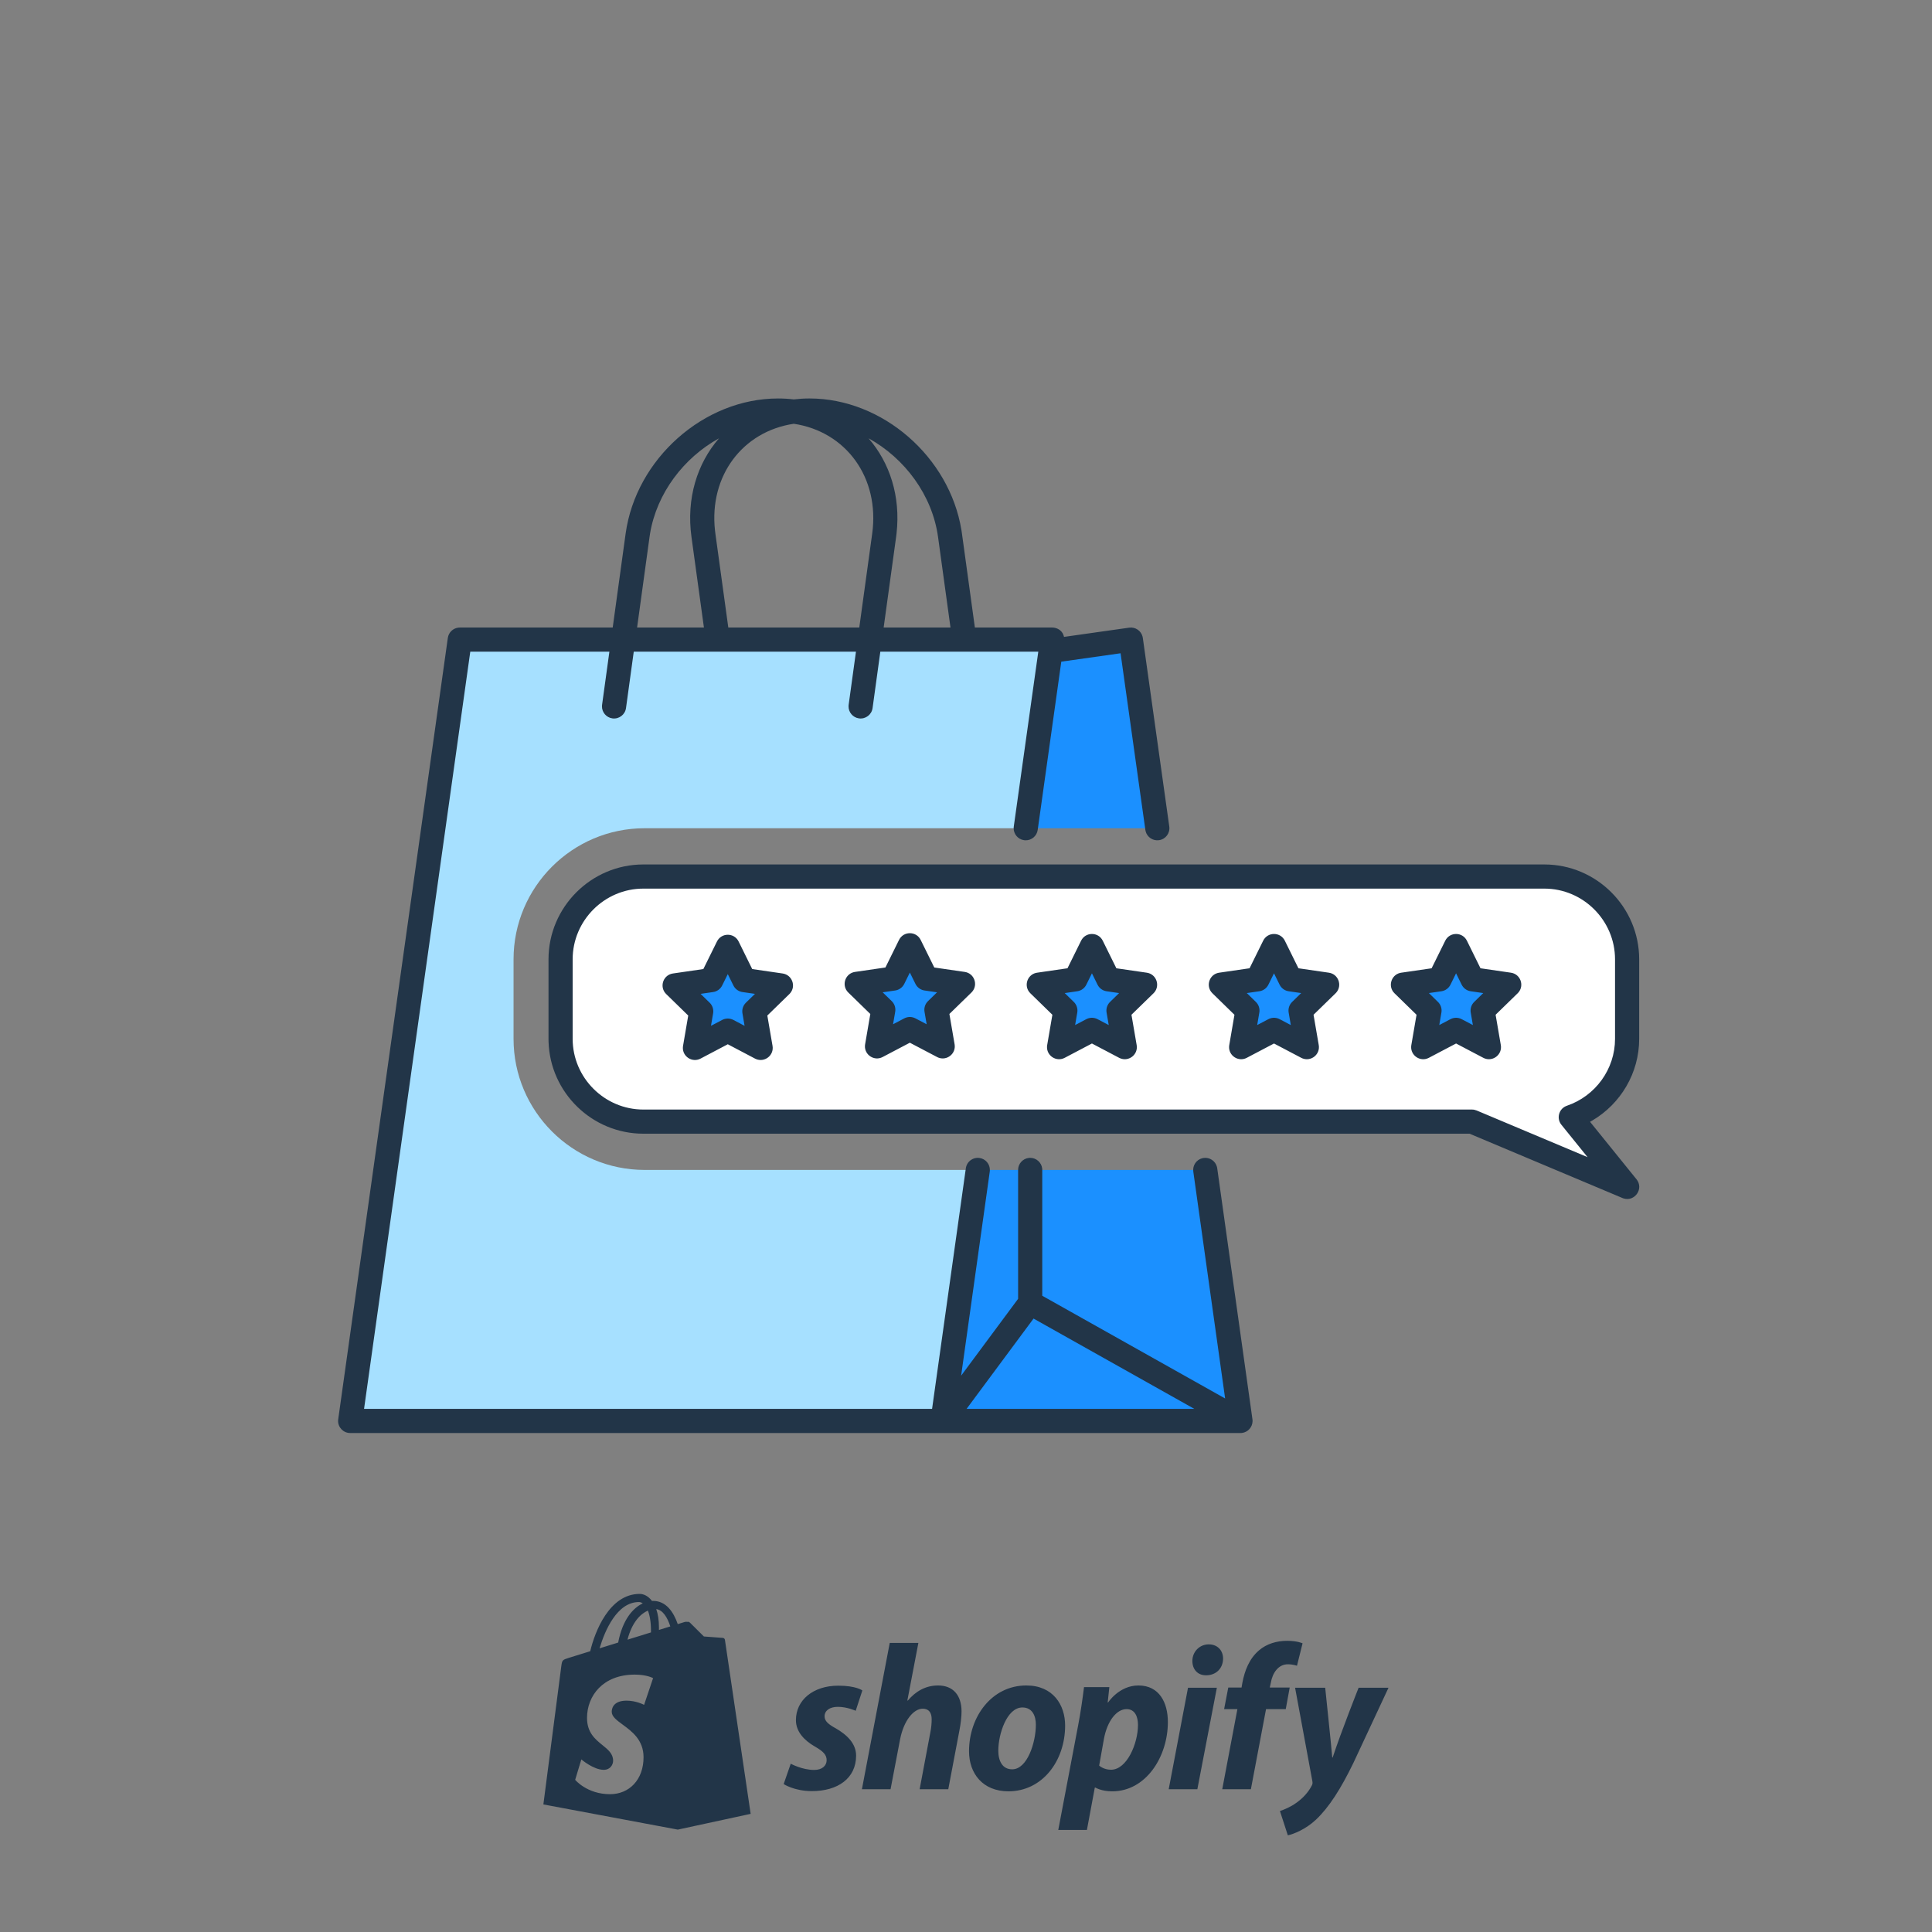
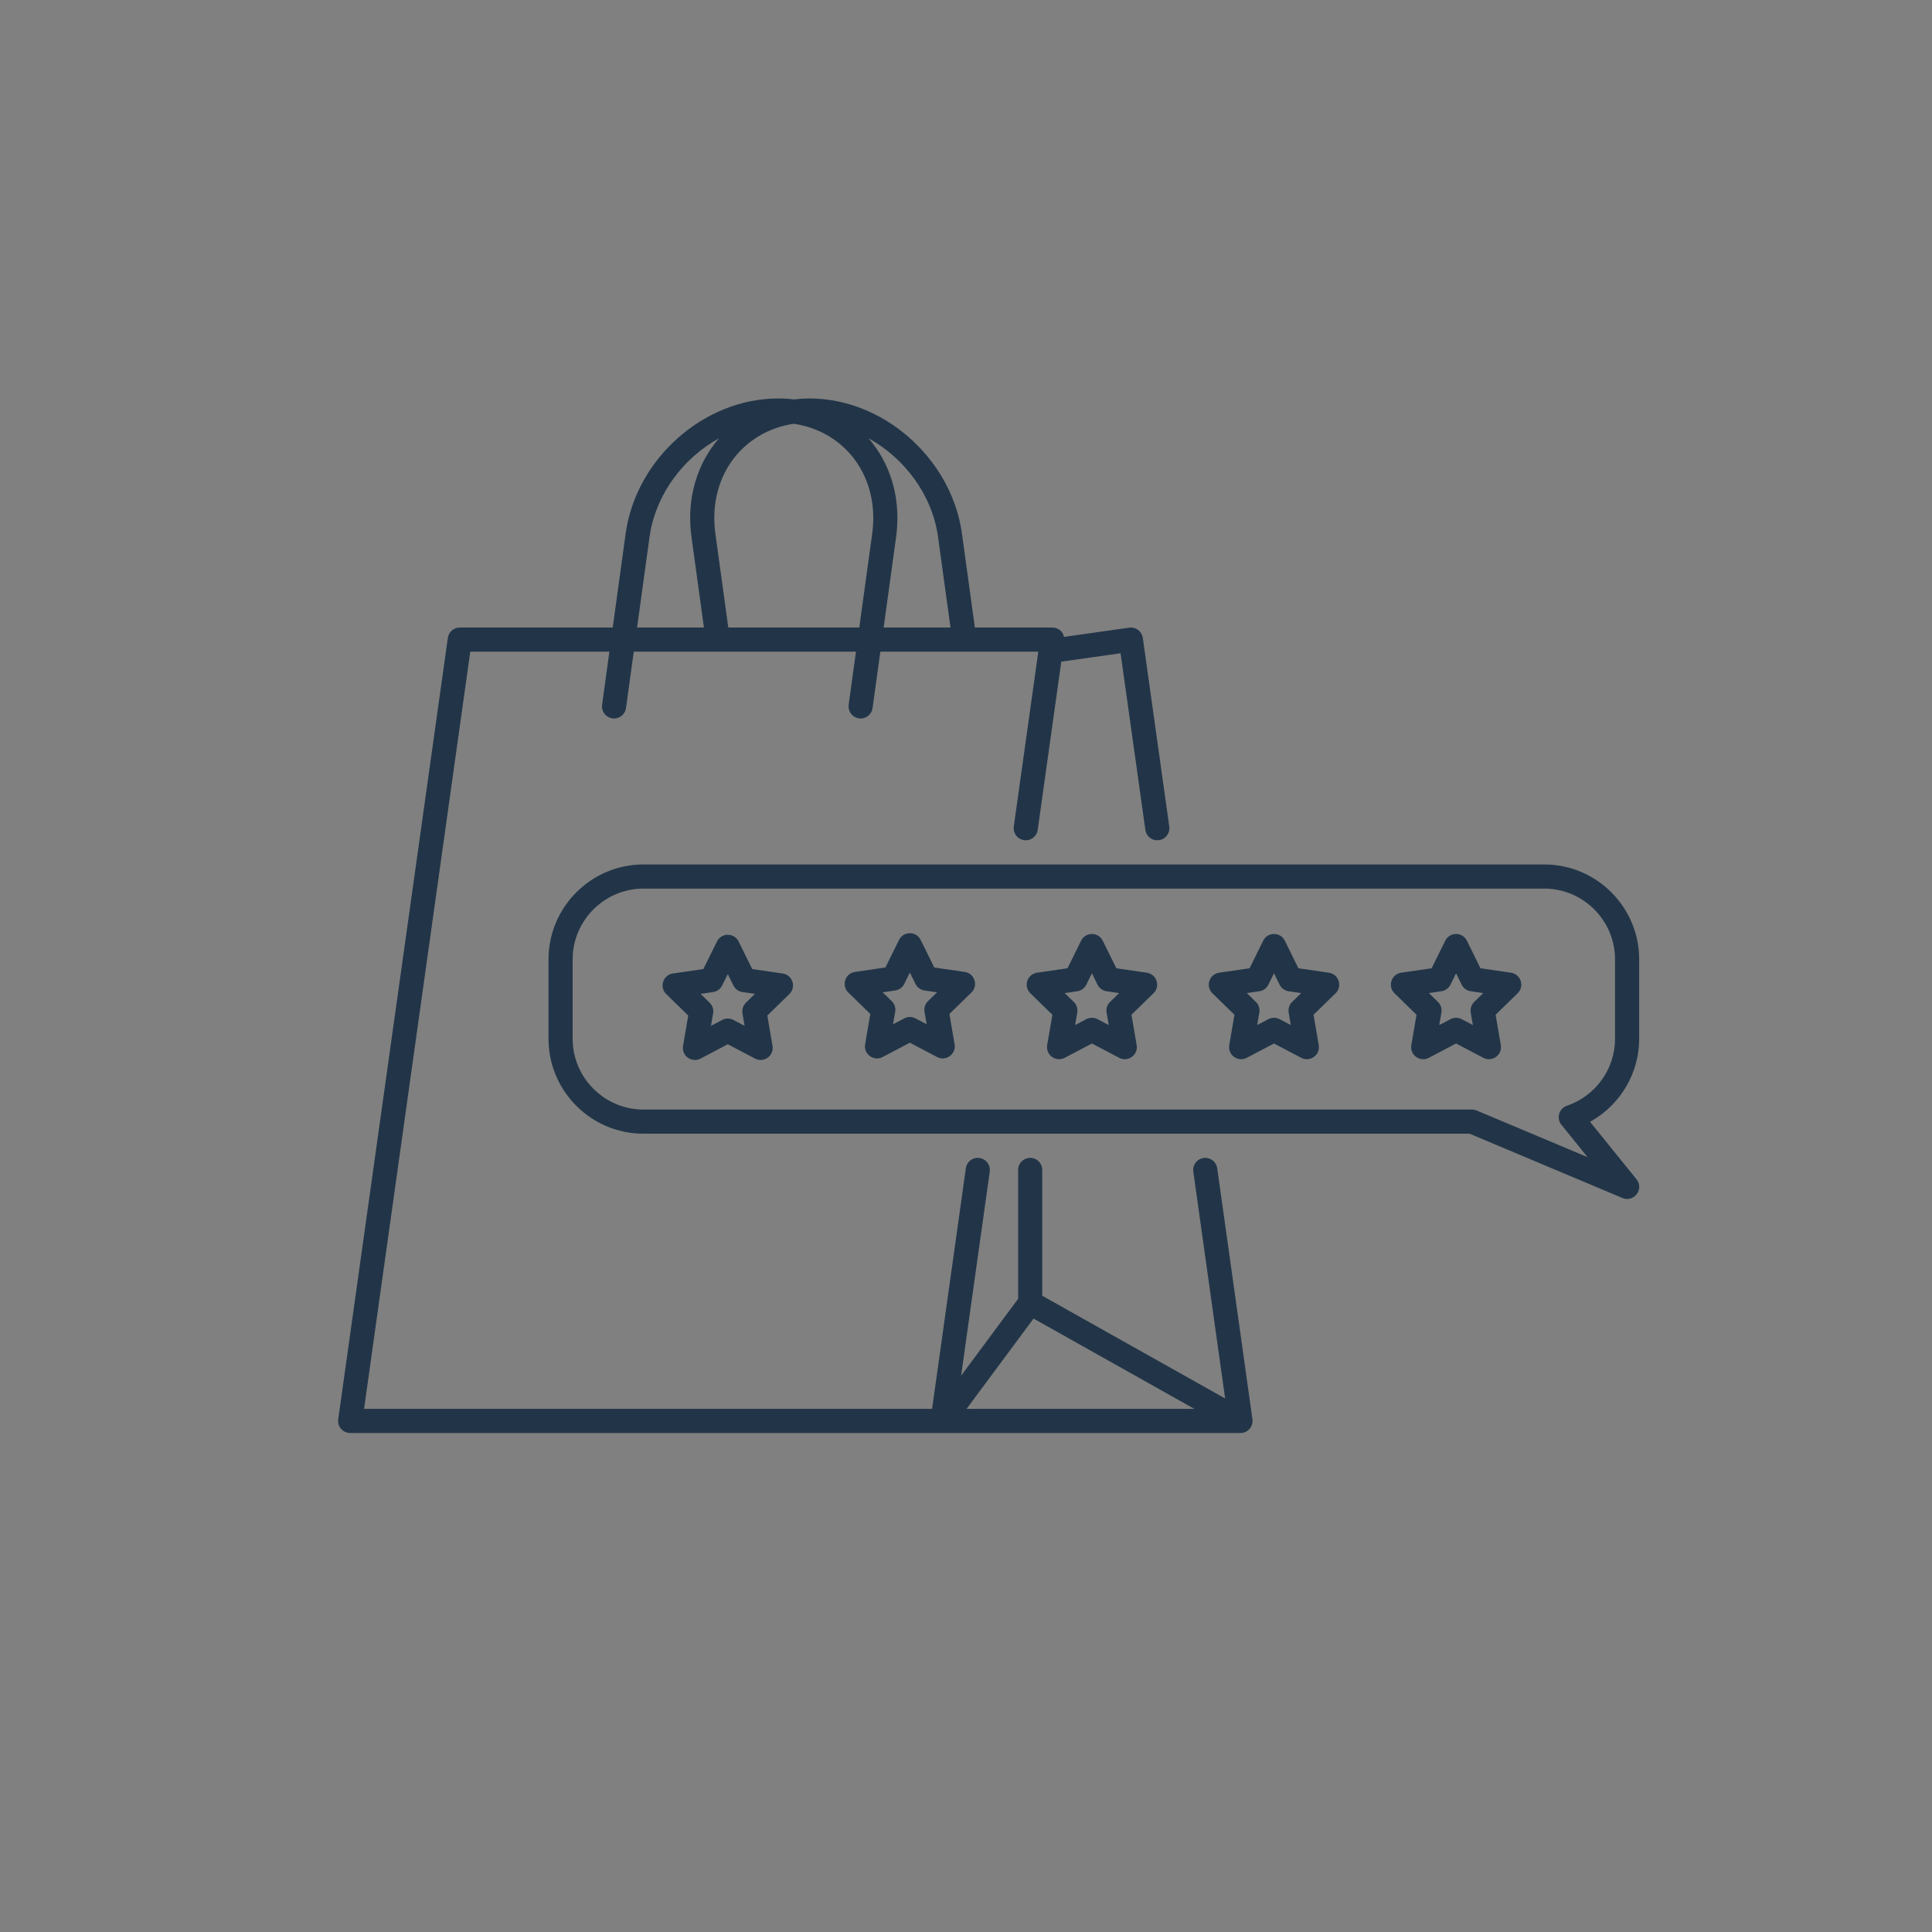
<svg xmlns="http://www.w3.org/2000/svg" width="160" height="160" viewBox="0 0 160 160" fill="none">
  <rect x="0" y="0" width="160" height="160" fill="#808080" stroke="none" />
-   <path fill-rule="evenodd" clip-rule="evenodd" d="M53.385 96.888C47.4 96.888 42.53 92.018 42.53 86.033V79.446C42.53 73.461 47.4 68.591 53.385 68.591H84.948L87.139 52.971H38.078L29 117.677H78.062L80.978 96.888H53.385Z" fill="#A6E0FF" />
-   <path fill-rule="evenodd" clip-rule="evenodd" d="M95.845 68.591H84.948L87.139 52.97V53.893L93.654 52.97L95.845 68.591ZM78.061 117.677L80.978 96.888H99.814L102.731 117.677H78.061Z" fill="#1B90FF" />
-   <path fill-rule="evenodd" clip-rule="evenodd" d="M134.75 86.033V79.446C134.75 75.676 131.666 72.591 127.896 72.591H53.279C49.509 72.591 46.424 75.676 46.424 79.446V86.033C46.424 89.803 49.509 92.887 53.279 92.887H121.903L134.75 98.292L130.086 92.52C132.789 91.6 134.75 89.037 134.75 86.033Z" fill="white" />
-   <path fill-rule="evenodd" clip-rule="evenodd" d="M73.991 81.038L75.351 78.283L76.711 81.038L79.751 81.48L77.551 83.625L78.071 86.653L75.351 85.223L72.631 86.653L73.151 83.625L70.95 81.48L73.991 81.038ZM90.429 78.348L91.789 81.103L94.83 81.545L92.629 83.69L93.149 86.719L90.429 85.288L87.709 86.719L88.229 83.69L86.029 81.545L89.069 81.103L90.429 78.348ZM120.586 78.348L121.945 81.103L124.986 81.545L122.786 83.69L123.306 86.719L120.586 85.288L117.866 86.719L118.386 83.69L116.185 81.545L119.226 81.103L120.586 78.348ZM106.867 81.103L105.507 78.348L104.147 81.103L101.107 81.545L103.307 83.69L102.787 86.719L105.507 85.288L108.227 86.719L107.707 83.69L109.907 81.545L106.867 81.103ZM60.272 78.413L58.912 81.168L55.872 81.61L58.072 83.755L57.552 86.783L60.272 85.353L62.992 86.783L62.472 83.755L64.672 81.61L61.632 81.168L60.272 78.413Z" fill="#1B90FF" />
  <path fill-rule="evenodd" clip-rule="evenodd" d="M79.621 43.898C78.631 37.839 73.086 32.999 67.043 32.999C66.598 32.999 66.162 33.026 65.737 33.077C65.313 33.026 64.878 33 64.433 33C58.291 33 52.663 37.999 51.811 44.197L50.742 51.97H38.077L37.964 51.977C37.516 52.027 37.151 52.375 37.087 52.831L28.01 117.537L28 117.649C27.984 118.204 28.431 118.676 29 118.676H78.017C78.035 118.677 78.054 118.677 78.072 118.677H102.731L102.736 118.677C102.769 118.677 102.802 118.675 102.835 118.671L102.844 118.671C103.343 118.615 103.723 118.193 103.731 117.695C103.732 117.674 103.731 117.654 103.731 117.633C103.729 117.596 103.725 117.56 103.72 117.524L100.805 96.749L100.782 96.635C100.656 96.15 100.183 95.826 99.675 95.898L99.561 95.921C99.076 96.047 98.753 96.519 98.824 97.027L101.46 115.816L86.315 107.309V96.888L86.309 96.771C86.251 96.274 85.828 95.888 85.315 95.888L85.199 95.895C84.701 95.953 84.315 96.375 84.315 96.888L84.315 107.564L79.597 113.927L80.808 105.289L81.968 97.027L81.977 96.91C81.989 96.41 81.624 95.969 81.116 95.898C80.95 95.874 80.788 95.893 80.64 95.946C80.558 95.976 80.481 96.016 80.409 96.065C80.187 96.218 80.027 96.461 79.987 96.749L77.191 116.676H30.15L38.946 53.97H50.467L49.862 58.366L49.853 58.483C49.842 58.983 50.208 59.423 50.716 59.493C51.263 59.569 51.768 59.186 51.843 58.639L52.485 53.97H59.404C59.429 53.971 59.455 53.971 59.48 53.97H70.887L70.282 58.366L70.273 58.483C70.262 58.983 70.628 59.423 71.136 59.493C71.683 59.569 72.188 59.186 72.263 58.639L72.905 53.97H79.824C79.849 53.971 79.874 53.971 79.9 53.97H85.987L83.957 68.452L83.947 68.569C83.936 69.069 84.3 69.51 84.808 69.581C84.847 69.587 84.886 69.59 84.925 69.591C85.425 69.603 85.866 69.238 85.938 68.73L87.892 54.796L92.801 54.101L94.854 68.73L94.877 68.845C95.003 69.329 95.475 69.653 95.983 69.581C96.53 69.505 96.911 68.999 96.835 68.452L94.644 52.831L94.621 52.717C94.494 52.232 94.021 51.908 93.513 51.98L88.115 52.745L88.112 52.721C88.013 52.28 87.654 52.027 87.268 51.978C87.24 51.975 87.212 51.972 87.184 51.971C87.159 51.97 87.133 51.97 87.108 51.97H80.735L79.666 44.197L79.621 43.898ZM78.716 51.97L77.685 44.47C77.206 40.994 74.92 37.946 71.929 36.298C73.688 38.32 74.595 41.106 74.248 44.18L74.212 44.47L73.18 51.97H78.716ZM59.547 36.298C56.636 37.902 54.393 40.832 53.834 44.191L53.792 44.47L52.761 51.97H58.296L57.265 44.47C56.826 41.282 57.733 38.384 59.547 36.298ZM60.315 51.97L59.246 44.197L59.213 43.934C58.712 39.398 61.512 35.724 65.738 35.095C70.046 35.736 72.871 39.541 72.231 44.197L71.162 51.97H60.315ZM85.594 109.198L80.048 116.677H98.909L85.594 109.198ZM53.279 71.591H127.896C132.218 71.591 135.75 75.124 135.75 79.446V86.033C135.75 88.864 134.219 91.414 131.863 92.8L131.681 92.903L135.528 97.663C136.158 98.443 135.38 99.535 134.464 99.251L134.362 99.214L121.703 93.888L53.279 93.888C49.038 93.888 45.559 90.487 45.429 86.277L45.425 86.033V79.446C45.425 75.124 48.957 71.591 53.279 71.591ZM127.896 73.591H53.279C50.062 73.591 47.425 76.228 47.425 79.446V86.033C47.425 89.251 50.062 91.888 53.279 91.888H121.903C122.036 91.888 122.168 91.915 122.291 91.966L131.475 95.83L129.308 93.148C128.897 92.64 129.08 91.892 129.652 91.619L129.764 91.573C132.122 90.771 133.75 88.547 133.75 86.033V79.446C133.75 76.228 131.113 73.591 127.896 73.591ZM88.405 80.188L85.885 80.555L85.771 80.578C85.036 80.769 84.765 81.71 85.331 82.26L87.154 84.038L86.723 86.549L86.71 86.659C86.66 87.421 87.474 87.972 88.174 87.604L90.429 86.418L92.683 87.604L92.784 87.65C93.493 87.932 94.268 87.329 94.134 86.549L93.703 84.038L95.527 82.26L95.605 82.175C96.088 81.588 95.754 80.668 94.973 80.555L92.453 80.189L91.325 77.905C90.959 77.162 89.898 77.162 89.532 77.905L88.405 80.188ZM90.429 80.606L90.892 81.545L90.953 81.651C91.109 81.889 91.36 82.051 91.645 82.092L92.679 82.243L91.931 82.974L91.848 83.064C91.671 83.286 91.594 83.575 91.643 83.859L91.82 84.89L90.894 84.403L90.782 84.353C90.517 84.253 90.218 84.269 89.963 84.403L89.037 84.89L89.214 83.859L89.228 83.737C89.241 83.453 89.133 83.175 88.927 82.974L88.177 82.243L89.213 82.092C89.539 82.045 89.821 81.84 89.966 81.545L90.429 80.606ZM116.042 80.555L118.561 80.189L119.689 77.905C120.056 77.162 121.116 77.162 121.483 77.905L122.608 80.188L125.13 80.555C125.911 80.668 126.245 81.588 125.763 82.175L125.684 82.26L123.86 84.038L124.291 86.549C124.425 87.329 123.65 87.932 122.941 87.65L122.841 87.604L120.586 86.418L118.331 87.604C117.631 87.972 116.818 87.421 116.867 86.659L116.88 86.549L117.311 84.038L115.488 82.26C114.923 81.71 115.193 80.769 115.928 80.578L116.042 80.555ZM121.048 81.545L120.585 80.606L120.123 81.545C119.977 81.84 119.695 82.045 119.37 82.092L118.335 82.242L119.084 82.974C119.29 83.175 119.398 83.453 119.385 83.737L119.371 83.859L119.194 84.89L120.121 84.403C120.375 84.269 120.674 84.253 120.94 84.353L121.051 84.403L121.977 84.89L121.8 83.859C121.752 83.575 121.828 83.286 122.005 83.064L122.088 82.974L122.836 82.242L121.801 82.092C121.516 82.051 121.265 81.889 121.109 81.651L121.048 81.545ZM103.484 80.188L100.963 80.555L100.849 80.578C100.114 80.769 99.844 81.71 100.409 82.26L102.232 84.039L101.802 86.55L101.789 86.66C101.74 87.421 102.553 87.972 103.253 87.604L105.508 86.418L107.762 87.604L107.863 87.65C108.572 87.932 109.347 87.329 109.213 86.549L108.782 84.038L110.606 82.26L110.684 82.175C111.167 81.588 110.833 80.668 110.052 80.555L107.53 80.188L106.405 77.905C106.038 77.162 104.978 77.162 104.611 77.905L103.484 80.188ZM105.507 80.606L105.97 81.545L106.031 81.651C106.187 81.889 106.438 82.051 106.723 82.092L107.758 82.242L107.01 82.974L106.927 83.064C106.75 83.286 106.673 83.575 106.722 83.859L106.899 84.89L105.973 84.403L105.861 84.353C105.596 84.253 105.297 84.269 105.042 84.403L104.115 84.89L104.292 83.858L104.306 83.737C104.319 83.453 104.211 83.174 104.005 82.974L103.256 82.242L104.292 82.092C104.617 82.045 104.899 81.84 105.044 81.545L105.507 80.606ZM55.727 80.62L58.248 80.253L59.376 77.97C59.743 77.227 60.803 77.227 61.169 77.97L62.295 80.253L64.816 80.62C65.597 80.733 65.932 81.653 65.449 82.24L65.371 82.325L63.547 84.103L63.978 86.613C64.112 87.393 63.337 87.996 62.628 87.714L62.527 87.668L60.272 86.481L58.018 87.668C57.318 88.036 56.504 87.485 56.554 86.724L56.567 86.614L56.996 84.103L55.173 82.325C54.608 81.774 54.878 80.834 55.614 80.643L55.727 80.62ZM60.735 81.61L60.272 80.672L59.809 81.61C59.663 81.905 59.382 82.11 59.056 82.157L58.02 82.308L58.77 83.038C58.976 83.239 59.084 83.518 59.07 83.802L59.057 83.923L58.88 84.954L59.807 84.467C60.062 84.333 60.36 84.317 60.626 84.417L60.738 84.467L61.663 84.954L61.487 83.924C61.438 83.64 61.514 83.351 61.692 83.129L61.774 83.038L62.523 82.308L61.487 82.157C61.203 82.116 60.951 81.954 60.795 81.716L60.735 81.61ZM73.327 80.123L70.807 80.49L70.693 80.513C69.957 80.705 69.687 81.645 70.252 82.196L72.076 83.974L71.645 86.484L71.632 86.594C71.582 87.355 72.396 87.906 73.096 87.538L75.35 86.353L77.605 87.538L77.706 87.585C78.415 87.867 79.19 87.264 79.056 86.484L78.625 83.973L80.449 82.196L80.527 82.111C81.01 81.523 80.675 80.604 79.894 80.49L77.373 80.124L76.247 77.841C75.881 77.097 74.821 77.097 74.454 77.84L73.327 80.123ZM75.35 80.543L75.813 81.48L75.874 81.587C76.029 81.824 76.281 81.986 76.566 82.028L77.602 82.178L76.853 82.909L76.77 83C76.593 83.222 76.516 83.51 76.565 83.794L76.742 84.824L75.816 84.338L75.704 84.288C75.439 84.187 75.14 84.204 74.885 84.338L73.959 84.824L74.136 83.794L74.15 83.672C74.163 83.389 74.055 83.11 73.849 82.909L73.098 82.178L74.135 82.028C74.46 81.98 74.742 81.776 74.887 81.481L75.35 80.543Z" fill="#223548" />
-   <path fill-rule="evenodd" clip-rule="evenodd" d="M54.571 134.984C54.572 134.918 54.572 134.853 54.572 134.781C54.572 134.159 54.485 133.657 54.347 133.26C54.904 133.33 55.275 133.963 55.513 134.692C55.234 134.779 54.916 134.878 54.571 134.984ZM53.342 141.189C53.342 141.189 52.69 140.84 51.891 140.84C50.72 140.84 50.661 141.575 50.661 141.761C50.661 142.16 51.072 142.462 51.57 142.827C52.332 143.386 53.296 144.094 53.296 145.526C53.296 147.387 52.114 148.587 50.521 148.587C48.61 148.587 47.633 147.398 47.633 147.398L48.144 145.707C48.144 145.707 49.149 146.569 49.997 146.569C50.55 146.569 50.776 146.133 50.776 145.815C50.776 145.237 50.361 144.901 49.894 144.524C49.297 144.04 48.615 143.489 48.615 142.272C48.615 140.448 49.924 138.684 52.565 138.684C53.583 138.684 54.086 138.976 54.086 138.976L53.342 141.189ZM52.908 132.675C53.017 132.675 53.127 132.713 53.231 132.784C52.425 133.164 51.559 134.12 51.194 136.03C50.906 136.119 50.622 136.207 50.346 136.292L50.344 136.293L49.656 136.506C50.084 135.05 51.099 132.675 52.908 132.675ZM53.912 135.079C53.912 135.099 53.912 135.118 53.911 135.136V135.136V135.136V135.136V135.136V135.136V135.136V135.136C53.911 135.154 53.911 135.171 53.911 135.189C53.299 135.379 52.633 135.585 51.966 135.791C52.34 134.345 53.042 133.647 53.656 133.383C53.811 133.772 53.912 134.328 53.912 135.079ZM60.035 135.801C60.021 135.703 59.935 135.649 59.864 135.643C59.794 135.637 58.293 135.526 58.293 135.526C58.293 135.526 57.251 134.491 57.136 134.377C57.093 134.334 57.036 134.312 56.975 134.302V134.319C56.872 134.301 56.767 134.306 56.712 134.322L56.667 134.336L56.666 134.336L56.666 134.336L56.666 134.336C56.583 134.362 56.396 134.42 56.129 134.503C55.781 133.501 55.166 132.58 54.086 132.58C54.066 132.58 54.045 132.581 54.025 132.582L53.994 132.583C53.687 132.177 53.306 132 52.977 132C50.46 132 49.257 135.148 48.88 136.747C47.901 137.05 47.207 137.265 47.118 137.293C46.572 137.464 46.554 137.482 46.483 137.996C46.428 138.386 45 149.435 45 149.435L56.133 151.521L62.166 150.216C62.166 150.216 60.049 135.899 60.035 135.801ZM69.198 143.124C68.596 142.797 68.287 142.522 68.287 142.144C68.287 141.663 68.717 141.353 69.387 141.353C70.168 141.353 70.865 141.68 70.865 141.68L71.416 139.996C71.416 139.996 70.91 139.6 69.422 139.6C67.35 139.6 65.915 140.786 65.915 142.454C65.915 143.399 66.585 144.121 67.479 144.637C68.201 145.049 68.459 145.341 68.459 145.771C68.459 146.218 68.097 146.579 67.427 146.579C66.428 146.579 65.485 146.063 65.485 146.063L64.901 147.748C64.901 147.748 65.772 148.332 67.238 148.332C69.37 148.332 70.899 147.284 70.899 145.393C70.899 144.379 70.126 143.657 69.198 143.124ZM75.179 140.838C75.816 140.082 76.64 139.583 77.689 139.583C78.926 139.583 79.631 140.391 79.631 141.732C79.631 142.144 79.563 142.763 79.46 143.279L78.532 148.178H76.16L77.053 143.434C77.122 143.107 77.157 142.711 77.157 142.385C77.157 141.869 76.95 141.508 76.418 141.508C75.661 141.508 74.853 142.471 74.543 144.035L73.752 148.178H71.38L73.684 136.06H76.056L75.145 140.821L75.179 140.838ZM83.826 146.527C83.018 146.527 82.675 145.84 82.675 144.98C82.675 143.622 83.379 141.405 84.669 141.405C85.511 141.405 85.786 142.127 85.786 142.831C85.786 144.293 85.081 146.527 83.826 146.527ZM84.995 139.583C82.141 139.583 80.251 142.161 80.251 145.032C80.251 146.871 81.386 148.349 83.516 148.349C86.318 148.349 88.209 145.84 88.209 142.9C88.209 141.198 87.213 139.583 84.995 139.583ZM91.028 146.218C91.028 146.218 91.392 146.562 92.008 146.562C93.332 146.562 94.243 144.379 94.243 142.849C94.243 142.213 94.019 141.542 93.297 141.542C92.472 141.542 91.698 142.522 91.424 144L91.028 146.218ZM91.767 140.993C91.767 140.993 92.677 139.583 94.278 139.583C96.013 139.583 96.718 141.01 96.718 142.608C96.718 145.496 94.897 148.35 92.112 148.35C91.206 148.35 90.719 148.04 90.719 148.04H90.668L90.014 151.547H87.642L89.291 142.866C89.481 141.886 89.671 140.58 89.773 139.721H91.871L91.734 140.993H91.767ZM100.104 136.179C99.348 136.179 98.747 136.781 98.747 137.554C98.747 138.259 99.193 138.74 99.864 138.74H99.898C100.637 138.74 101.273 138.242 101.291 137.365C101.291 136.678 100.826 136.179 100.104 136.179ZM99.159 148.177H96.787L98.386 139.771H100.775L99.159 148.177ZM106.808 139.754H105.158L105.244 139.359C105.381 138.551 105.863 137.829 106.653 137.829C107.076 137.829 107.41 137.95 107.41 137.95L107.873 136.093C107.873 136.093 107.46 135.886 106.584 135.886C105.742 135.886 104.9 136.128 104.264 136.677C103.455 137.365 103.078 138.363 102.888 139.359L102.82 139.754H101.72L101.376 141.542H102.476L101.221 148.177H103.593L104.848 141.542H106.481L106.808 139.754ZM110.366 145.548C111.032 143.508 112.514 139.772 112.514 139.772H114.99L112.084 145.995C111.053 148.126 110.056 149.69 108.974 150.705C108.131 151.495 107.134 151.891 106.653 151.994L105.999 149.982C106.395 149.845 106.894 149.639 107.34 149.312C107.891 148.934 108.355 148.418 108.629 147.885C108.699 147.765 108.715 147.662 108.681 147.49L107.254 139.772H109.747C109.747 139.772 110.285 144.891 110.331 145.548H110.366Z" fill="#223548" />
</svg>